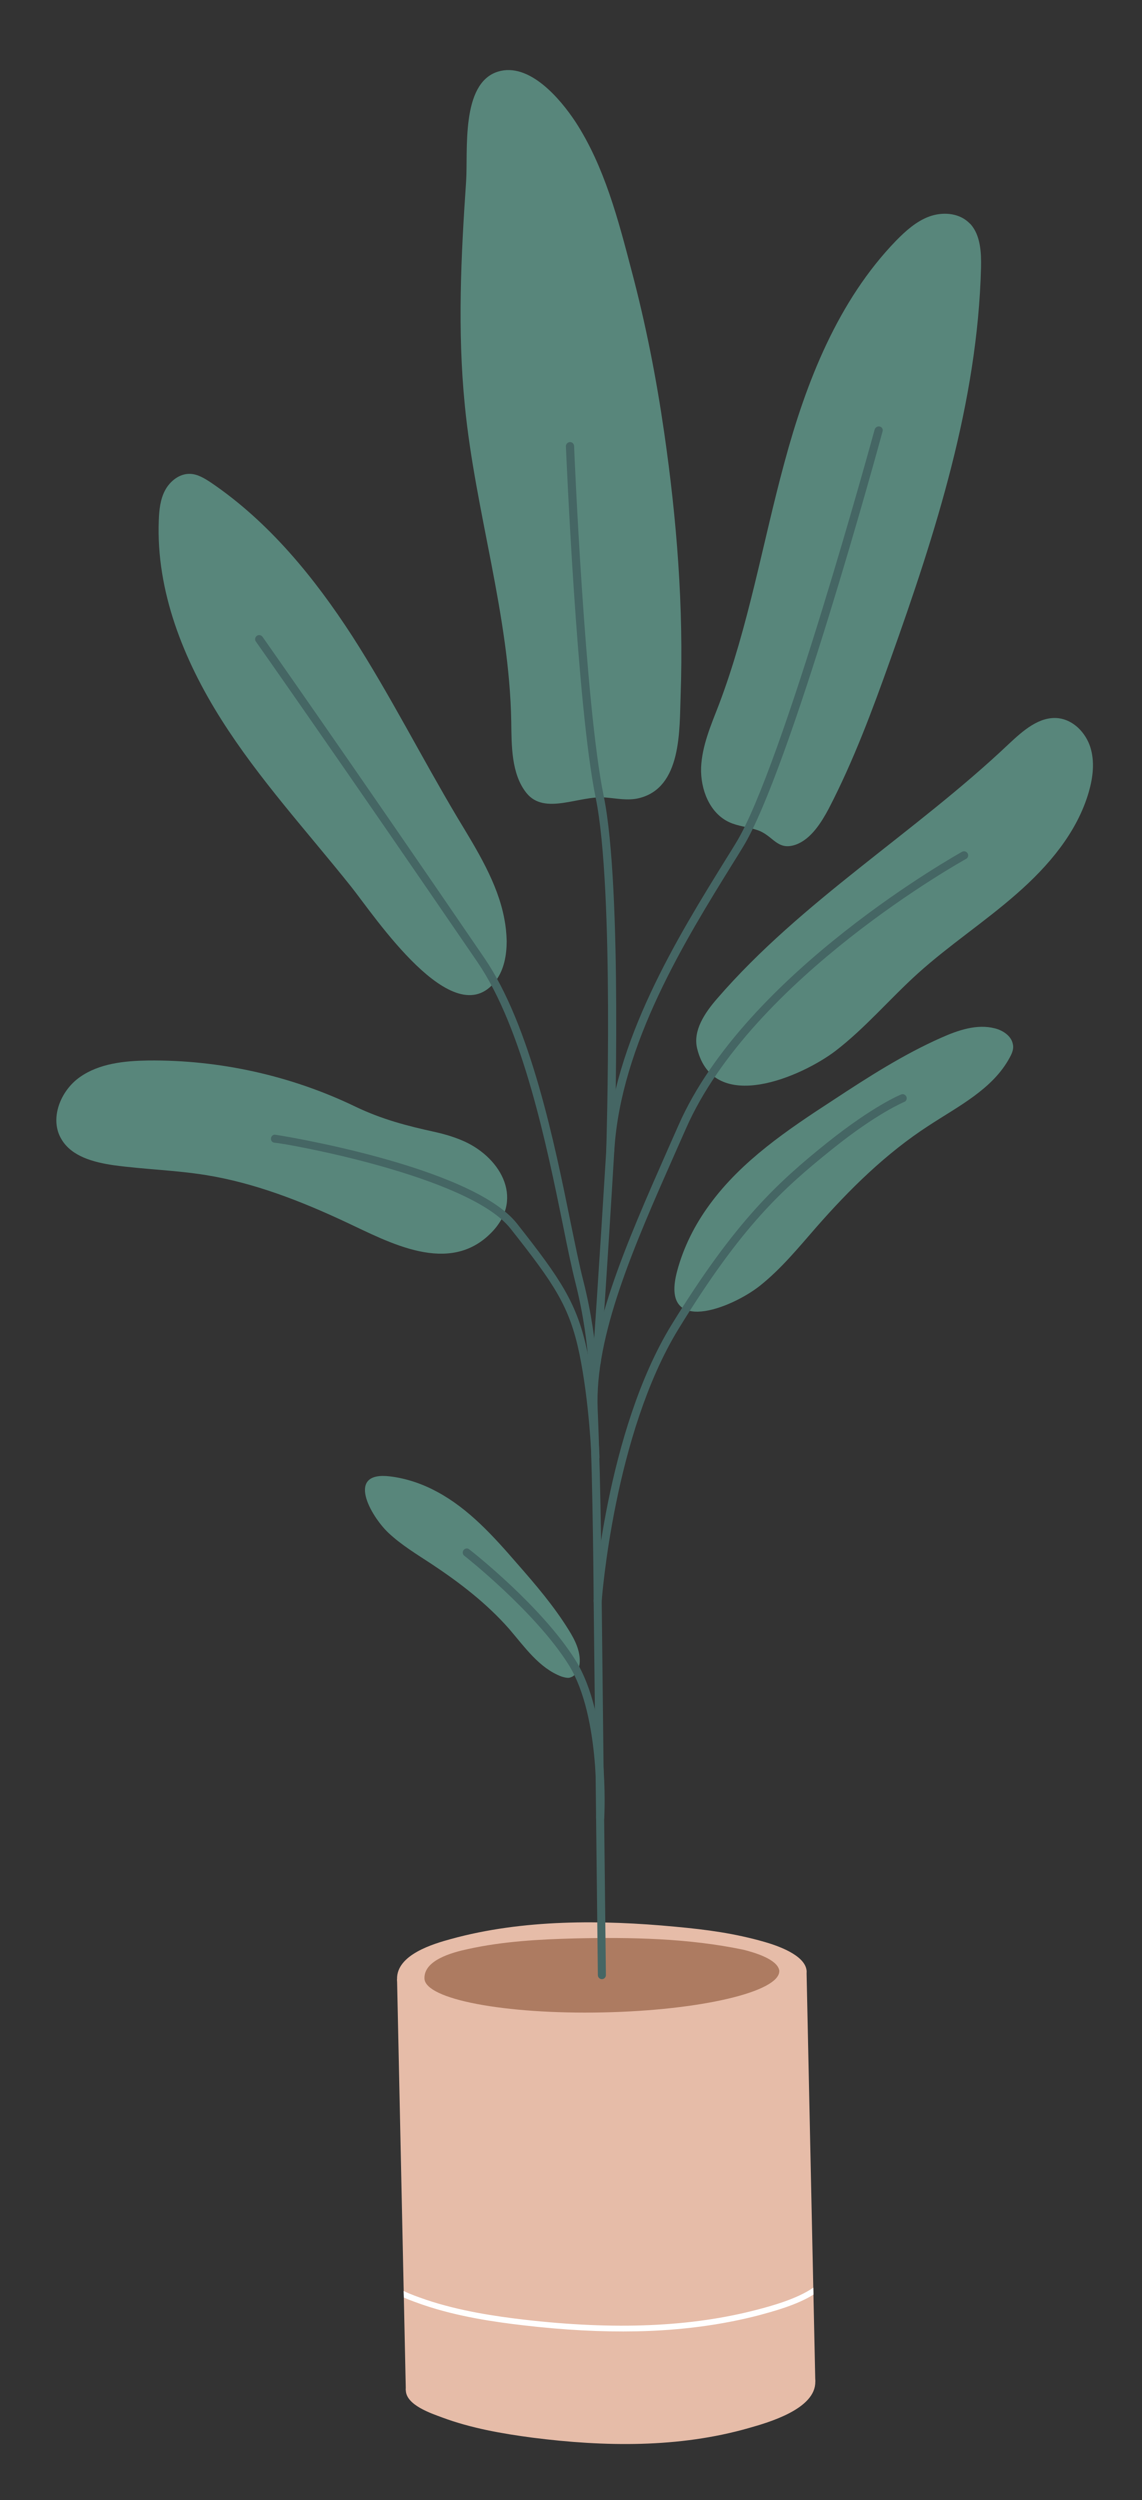
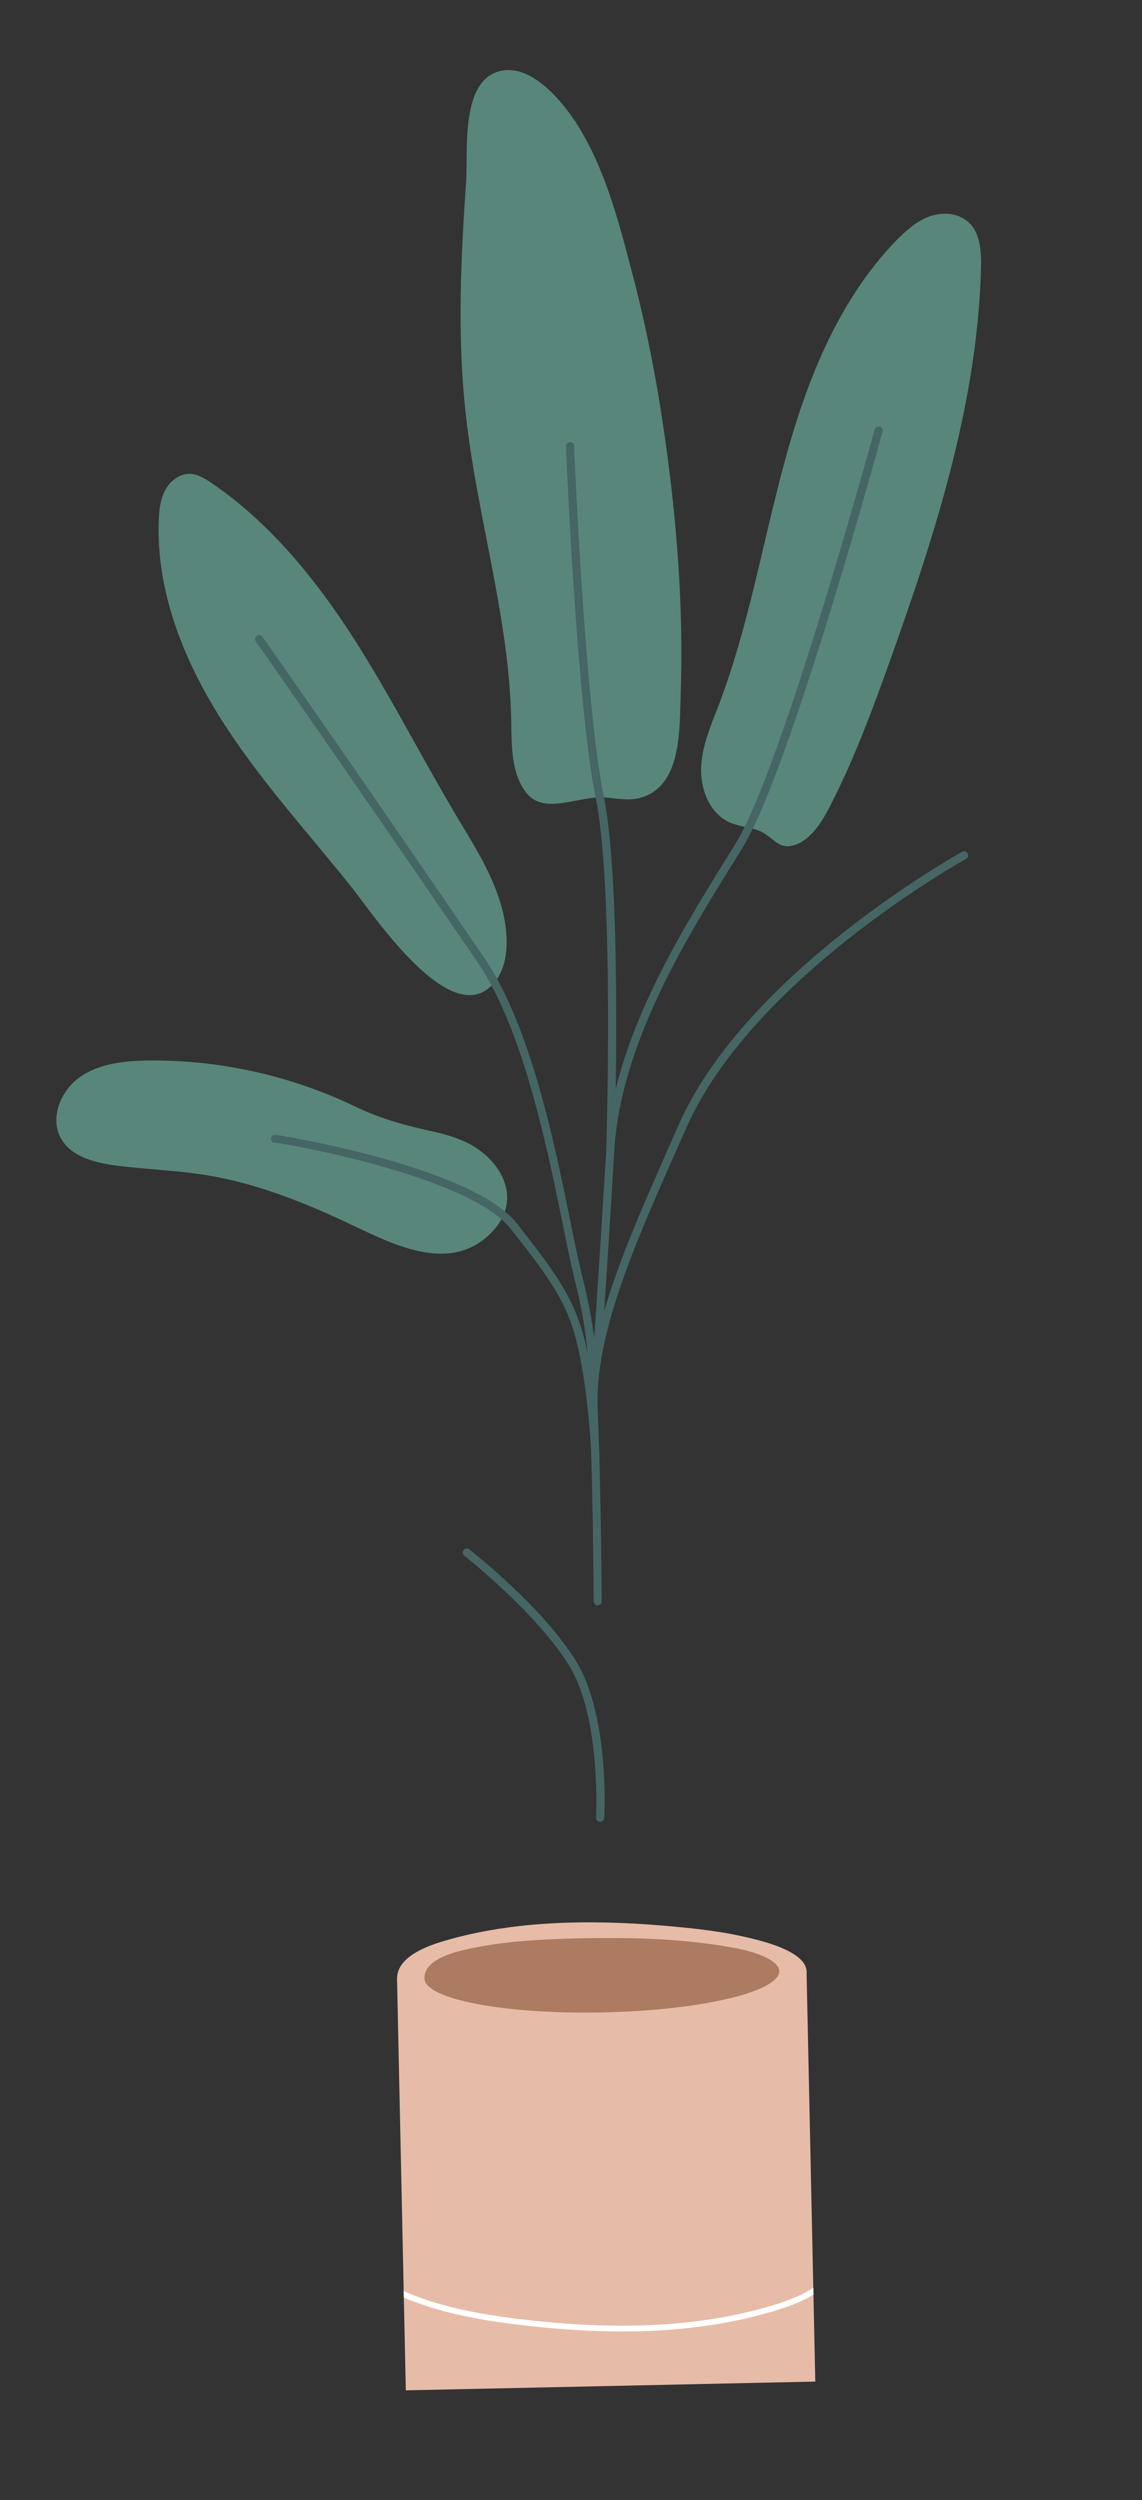
<svg xmlns="http://www.w3.org/2000/svg" version="1.2" viewBox="0 0 625 1368" width="625" height="1368">
  <rect x="0" y="0" width="625" height="1368" fill="#333333" stroke="none" />
  <title>plante-1</title>
  <style>
		.s0 { fill: #e6bca8 } 
		.s1 { fill: #ffffff } 
		.s2 { fill: #ad7b61 } 
		.s3 { fill: #58867b } 
		.s4 { fill: #456664 } 
	</style>
  <g id="&lt;Group&gt;">
    <g id="&lt;Group&gt;">
      <g id="&lt;Group&gt;">
        <path id="&lt;Path&gt;" class="s0" d="m441.4 1078.3l4.8 224.9-224.1 4.8-4.8-225z" />
-         <path id="&lt;Path&gt;" class="s0" d="m446.2 1303.2c0.3 15-25.7 22.4-36.3 25.4-38.4 11-79.1 10.3-118.4 5.3-16.7-2.2-33.8-5.2-49.6-11.1-5.9-2.2-19.6-6.7-19.8-14.8-0.3-15.2 49.6-28.6 111.5-29.9 61.9-1.3 112.3 9.9 112.6 25.1z" />
+         <path id="&lt;Path&gt;" class="s0" d="m446.2 1303.2z" />
        <g id="&lt;Group&gt;">
          <path id="&lt;Compound Path&gt;" class="s1" d="m414.6 1263.8c6.9-1.8 21.5-5.7 30.5-12l0.1 3.8c-9.4 5.9-22.5 9.3-29.8 11.3-20.4 5.3-42.6 8.3-66.9 8.8-19.3 0.4-40-0.7-62.2-3.3-15.5-1.8-35.6-4.7-54.2-11l-1.2-0.4c-2.7-1-6.4-2.2-9.9-3.8l-0.1-3.6c3.8 1.9 8.2 3.4 11.1 4.4l1.1 0.4c18.4 6.2 38.2 9.1 53.6 10.9 50 5.8 91.8 4 127.9-5.5z" />
        </g>
        <path id="&lt;Path&gt;" class="s0" d="m441.4 1078.3c0.4 15.1-49.5 28.5-111.4 29.8-61.9 1.3-112.3-9.9-112.7-25.1-0.3-13.4 19.7-19.3 29.6-22 39.3-10.8 82.6-10.5 122.7-6.7 17.3 1.6 32.4 3.6 49.1 8.4 6.5 1.9 21.5 6.9 22.7 15.3q0 0.1 0 0.3z" />
      </g>
      <path id="&lt;Path&gt;" class="s2" d="m426.5 1078.5c0.2 11.4-43 21.6-96.7 22.7-53.6 1.1-97.3-7.2-97.5-18.6-0.3-10 15-14.2 23.9-16.1 19.1-4.2 38.8-5.3 58.4-5.8 30.9-0.7 62.2-0.1 92.3 6.2 5.6 1.4 18.6 5.1 19.6 11.4q0 0.1 0 0.2z" />
    </g>
    <g id="&lt;Group&gt;">
      <path id="&lt;Compound Path&gt;" class="s3" d="m349.5 436.8c-5.9 1.4-12 0.1-18-0.4-14.4-1.3-33.4 10-43.4-2.5-8.4-10.5-8.1-26.3-8.3-39-1-58.3-19.7-115-25.4-173-4.1-41.1-2.1-81.7 0.7-122.7 1.1-16.3-3.1-53.6 17.4-60 17.2-5.3 34.2 15 42.4 27.4 15.9 24.4 23.5 53.8 30.8 81.7 7.7 29 13.5 58.6 17.8 88.4 6.9 47.6 10.7 95.7 9 143.8-0.7 18.7 0.8 50.7-23 56.3z" />
      <path id="&lt;Compound Path&gt;" class="s3" d="m536.9 146.5c-1.9 73.6-24.8 145-49.6 214.4-9.9 27.8-20.2 55.5-33.8 81.7-3.9 7.3-9.6 16.6-18 19.6-10.4 3.6-12.3-5.3-21.4-8.1-4.9-1.6-10.1-2-14.8-4.1-10.9-4.9-16-18-15.6-30 0.5-11.9 5.4-23.2 9.7-34.3 16.3-42.9 23.9-88.4 35.9-132.6 11.9-44.2 29.3-88.5 61.1-121.4 5.3-5.4 11.1-10.6 18.1-13.2 7.1-2.6 15.7-2.1 21.3 2.9q0.7 0.6 1.4 1.3c5.4 6.1 5.9 15.4 5.7 23.8z" />
      <path id="&lt;Compound Path&gt;" class="s3" d="m277.3 514.9c0 7.7-1.4 15.7-6 21.8-23 30.3-66.7-36-79.2-51.6-24.1-30.2-50.4-58.8-71-91.4-20.7-32.7-35.7-70.3-34.2-108.9 0.2-5.7 0.8-11.6 3.5-16.6 2.7-5 7.9-9.1 13.6-8.9 4.2 0.1 8 2.5 11.5 4.8 31.7 21.5 56.5 51.9 77.3 84 20.7 32.2 38 66.5 57.6 99.4 10.5 17.4 21.9 35.5 25.6 55.2 0.8 4 1.2 8.1 1.3 12.2z" />
-       <path id="&lt;Compound Path&gt;" class="s3" d="m596.7 408.8c2.5 7.9 1.5 16.5-0.8 24.5-6.4 22.2-22.1 40.6-39.5 55.8-17.4 15.3-36.8 28-54 43.5-15.4 13.9-28.8 29.9-45.2 42.5-18.3 13.9-66.5 35.2-75.6-1.1-2.6-10 4.2-19.9 11-27.7 46.2-53.4 108.2-90.6 159.5-139.2 7.7-7.2 16.7-15.3 27.2-14.1 4.1 0.5 7.8 2.5 10.7 5.2 3.1 2.9 5.4 6.6 6.7 10.6z" />
      <path id="&lt;Compound Path&gt;" class="s3" d="m269.1 674.3c-23.2 24-56.1 5.5-80.1-5.7-24.4-11.4-49.7-21.3-76.3-25.6-16.7-2.7-33.8-3.1-50.6-5.4-10.8-1.6-22.8-4.7-28.4-14.1-6.8-11.1-0.7-26.6 10-34.1 10.6-7.5 24.4-8.9 37.4-9.1 39.1-0.4 78.3 8.3 113.5 25.3 14.4 6.9 28.2 10.5 43.8 13.9 4.5 1 9.3 2.4 13.9 4.3 20.6 8.3 35.3 31.4 16.8 50.5z" />
-       <path id="&lt;Compound Path&gt;" class="s3" d="m554.5 572.8c0 2.1-0.9 4.1-1.9 5.9-9.3 17.3-28.1 26.6-44.4 37.3-23.3 15.1-43.3 34.8-61.6 55.7-9.6 11-19 22.5-30.5 31.7-15.6 12.5-55.2 28.1-45.5-7.9 3.5-13.1 9.7-25.4 17.8-36.4 17.5-24 42.8-41 67.7-57.2 19-12.5 38.3-24.9 59.1-34.1 9.2-4.1 19.5-7.6 29.2-5.1 4.5 1.1 9.1 4.2 9.9 8.6q0.2 0.7 0.2 1.5z" />
-       <path id="&lt;Compound Path&gt;" class="s3" d="m311.4 918.1c-1.4 0.1-2.8-0.3-4.1-0.7-12.2-4.6-20.1-16.1-28.6-26-12.2-13.9-27-25.3-42.4-35.5-8.2-5.4-16.7-10.5-23.8-17.2-9.7-9.2-23.6-33.9 1.1-30.8 8.9 1.1 17.7 4.1 25.6 8.4 17.5 9.4 31 24.5 44 39.5 10 11.4 19.9 23 27.9 35.9 3.6 5.7 6.8 12.1 6.1 18.8-0.4 3.1-2 6.4-4.8 7.3q-0.5 0.2-1 0.3z" />
      <g id="&lt;Group&gt;">
-         <path id="&lt;Path&gt;" class="s4" d="m329.4 1083c-1.2 0-2.2-1-2.2-2.2l-2.3-204.9c0.1-1.1 6.7-92.5 42.7-151.1 35-56.9 58.3-78 85.2-99.6 25.2-20.1 39.8-26.1 40.4-26.3 1.1-0.5 2.4 0.1 2.9 1.3 0.4 1.1-0.1 2.4-1.3 2.8-0.1 0.1-14.7 6-39.2 25.7-27.4 22-49.6 42-84.2 98.4-35.4 57.6-42 148-42.1 148.9l2.3 204.8c0 1.2-1 2.2-2.2 2.2z" />
-       </g>
+         </g>
      <g id="&lt;Group&gt;">
        <path id="&lt;Path&gt;" class="s4" d="m327.1 878.5c-1.2 0-2.2-1-2.2-2.2 0-0.6-0.3-61.2-2.2-104.9-1.8-41.4 19.9-90.5 42.8-142.5q2.9-6.5 5.8-13.1c36.9-84.1 154.1-149 155.2-149.7 1.1-0.6 2.5-0.2 3.1 0.9 0.6 1.1 0.2 2.4-0.9 3-1.2 0.7-117 64.9-153.3 147.6q-2.9 6.6-5.8 13.1c-22.8 51.5-44.2 100.2-42.5 140.5 1.9 43.8 2.2 104.4 2.2 105.1 0 1.2-0.9 2.2-2.2 2.2z" />
      </g>
      <g id="&lt;Group&gt;">
        <path id="&lt;Path&gt;" class="s4" d="m326.6 747.5q-0.1 0-0.2 0c-1.2-0.1-2.1-1.1-2.1-2.3 0.1-0.6 3.7-53.4 7.5-115.8 3.5-59.4 39.4-117.1 65.5-159.3q2.9-4.6 5.5-8.9c25.2-40.9 75.4-224.4 75.9-226.2 0.4-1.2 1.6-1.9 2.8-1.6 1.2 0.3 1.9 1.5 1.5 2.7-2 7.6-50.9 186-76.4 227.4q-2.6 4.3-5.5 8.9c-25.9 41.8-61.4 99-64.9 157.2-3.7 62.5-7.4 115.3-7.4 115.9-0.1 1.1-1.1 2-2.2 2z" />
      </g>
      <g id="&lt;Group&gt;">
        <path id="&lt;Path&gt;" class="s4" d="m334 631.7q-0.1 0-0.1 0c-1.2 0-2.2-1-2.1-2.3 0-1.4 4.5-142.9-5.8-192.9-10.4-50.5-16.2-190.8-16.3-192.3 0-1.2 0.9-2.2 2.2-2.3 1.3 0 2.2 0.9 2.3 2.2 0 1.4 5.9 141.4 16.2 191.5 10.4 50.5 5.9 192.6 5.8 194 0 1.2-1 2.1-2.2 2.1z" />
      </g>
      <g id="&lt;Group&gt;">
        <path id="&lt;Path&gt;" class="s4" d="m324.7 766.6q0 0-0.1 0c-1.2 0-2.2-1.1-2.1-2.3 0-0.3 1.5-26.4-7.6-62.5-2.1-8.3-4.4-19.3-6.9-31.9-8.7-42.6-21.8-106.9-46.6-143.3-76.4-111.7-120.9-174.9-121.4-175.6-0.7-1-0.4-2.4 0.6-3.1 1-0.7 2.4-0.4 3.1 0.6 0.4 0.6 45 63.9 121.3 175.6 25.4 37.1 38.6 102 47.3 144.9 2.6 12.6 4.8 23.5 6.9 31.7 9.3 36.8 7.8 62.8 7.7 63.9 0 1.1-1 2-2.2 2z" />
      </g>
      <g id="&lt;Group&gt;">
        <path id="&lt;Path&gt;" class="s4" d="m325.9 799.6c-1.2 0-2.2-0.9-2.2-2.1 0-0.3-1.2-30.5-6.6-56.7-5.4-25.9-13.6-38-37.7-68.5-22.7-28.8-123-46.6-129-47-1.2 0-2.2-1-2.1-2.2 0-1.2 0.9-2.2 2.1-2.2 1 0 107.5 17 132.5 48.6 24.1 30.6 33 43.7 38.6 70.4 5.4 26.5 6.6 57.1 6.6 57.4 0.1 1.2-0.9 2.2-2.1 2.3q0 0-0.1 0z" />
      </g>
      <g id="&lt;Group&gt;">
        <path id="&lt;Path&gt;" class="s4" d="m328.4 996.9q0 0-0.1 0c-1.2-0.1-2.2-1.1-2.1-2.4 0-0.5 2.9-54.8-14.9-83.4-18-28.9-56.8-59.5-57.2-59.8-1-0.7-1.1-2.1-0.4-3.1 0.8-1 2.2-1.2 3.1-0.4 1.7 1.3 39.9 31.3 58.3 60.9 18.5 29.9 15.7 83.8 15.6 86.1-0.1 1.2-1.1 2.1-2.3 2.1z" />
      </g>
    </g>
  </g>
</svg>